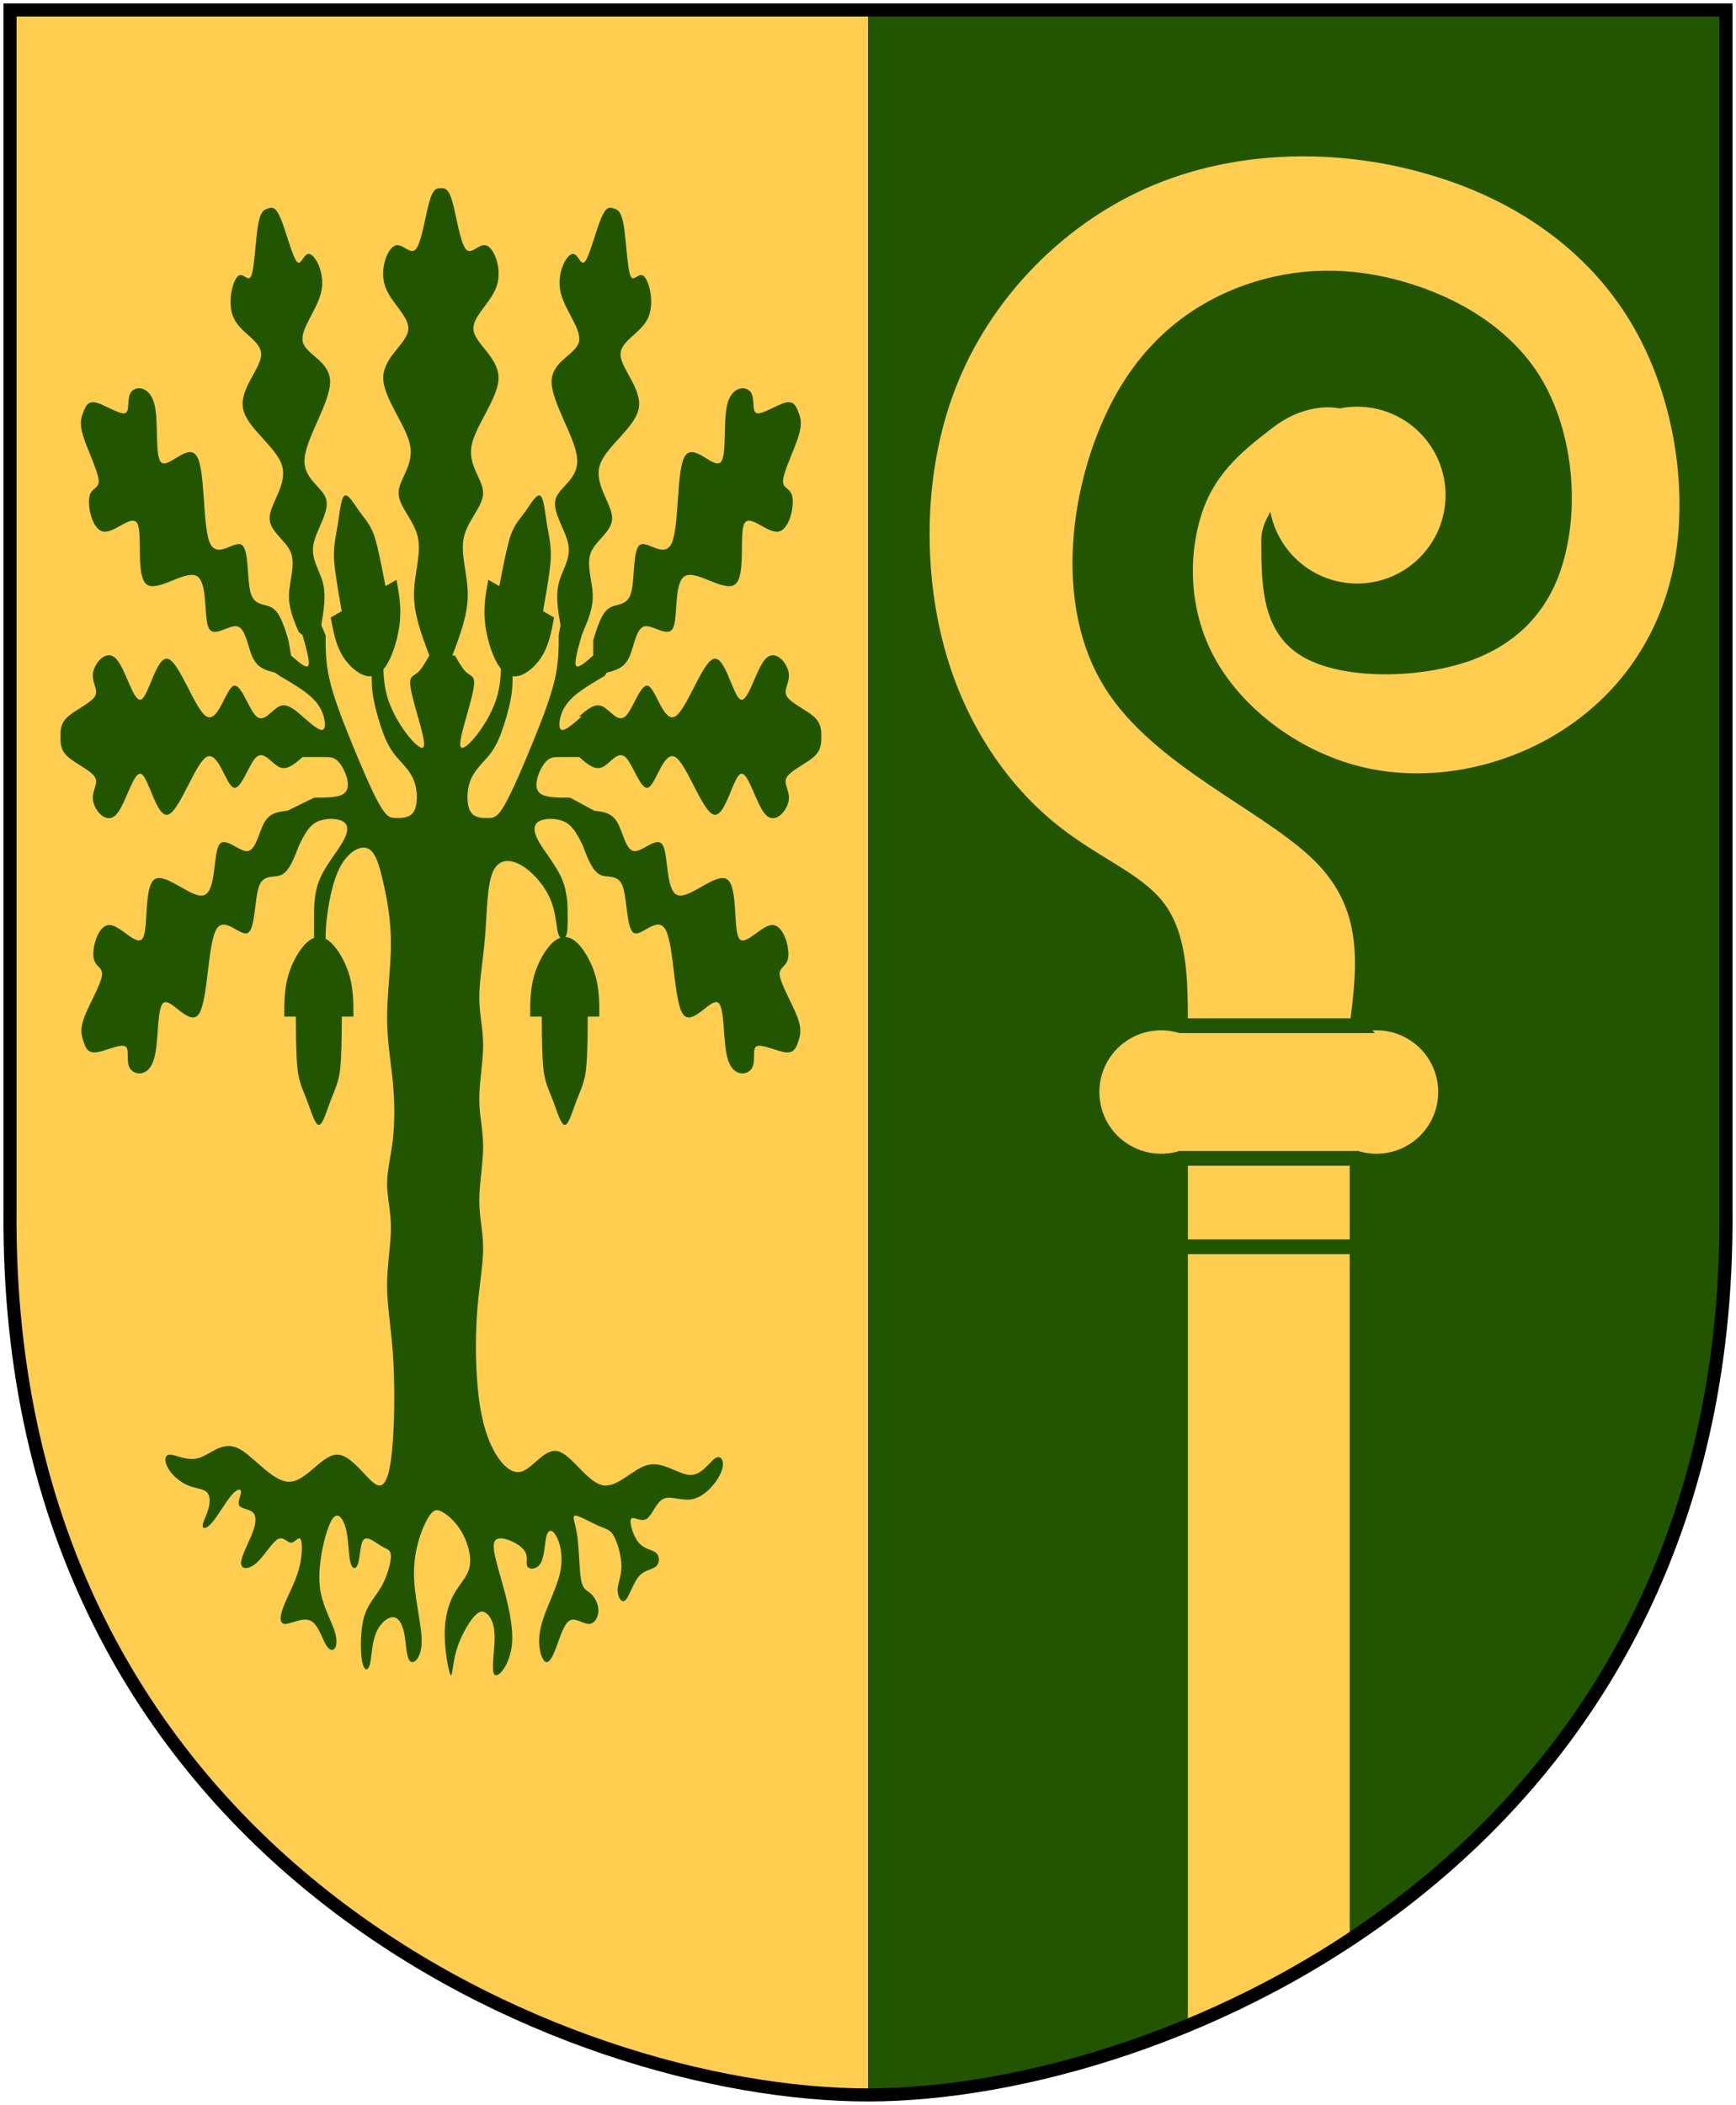
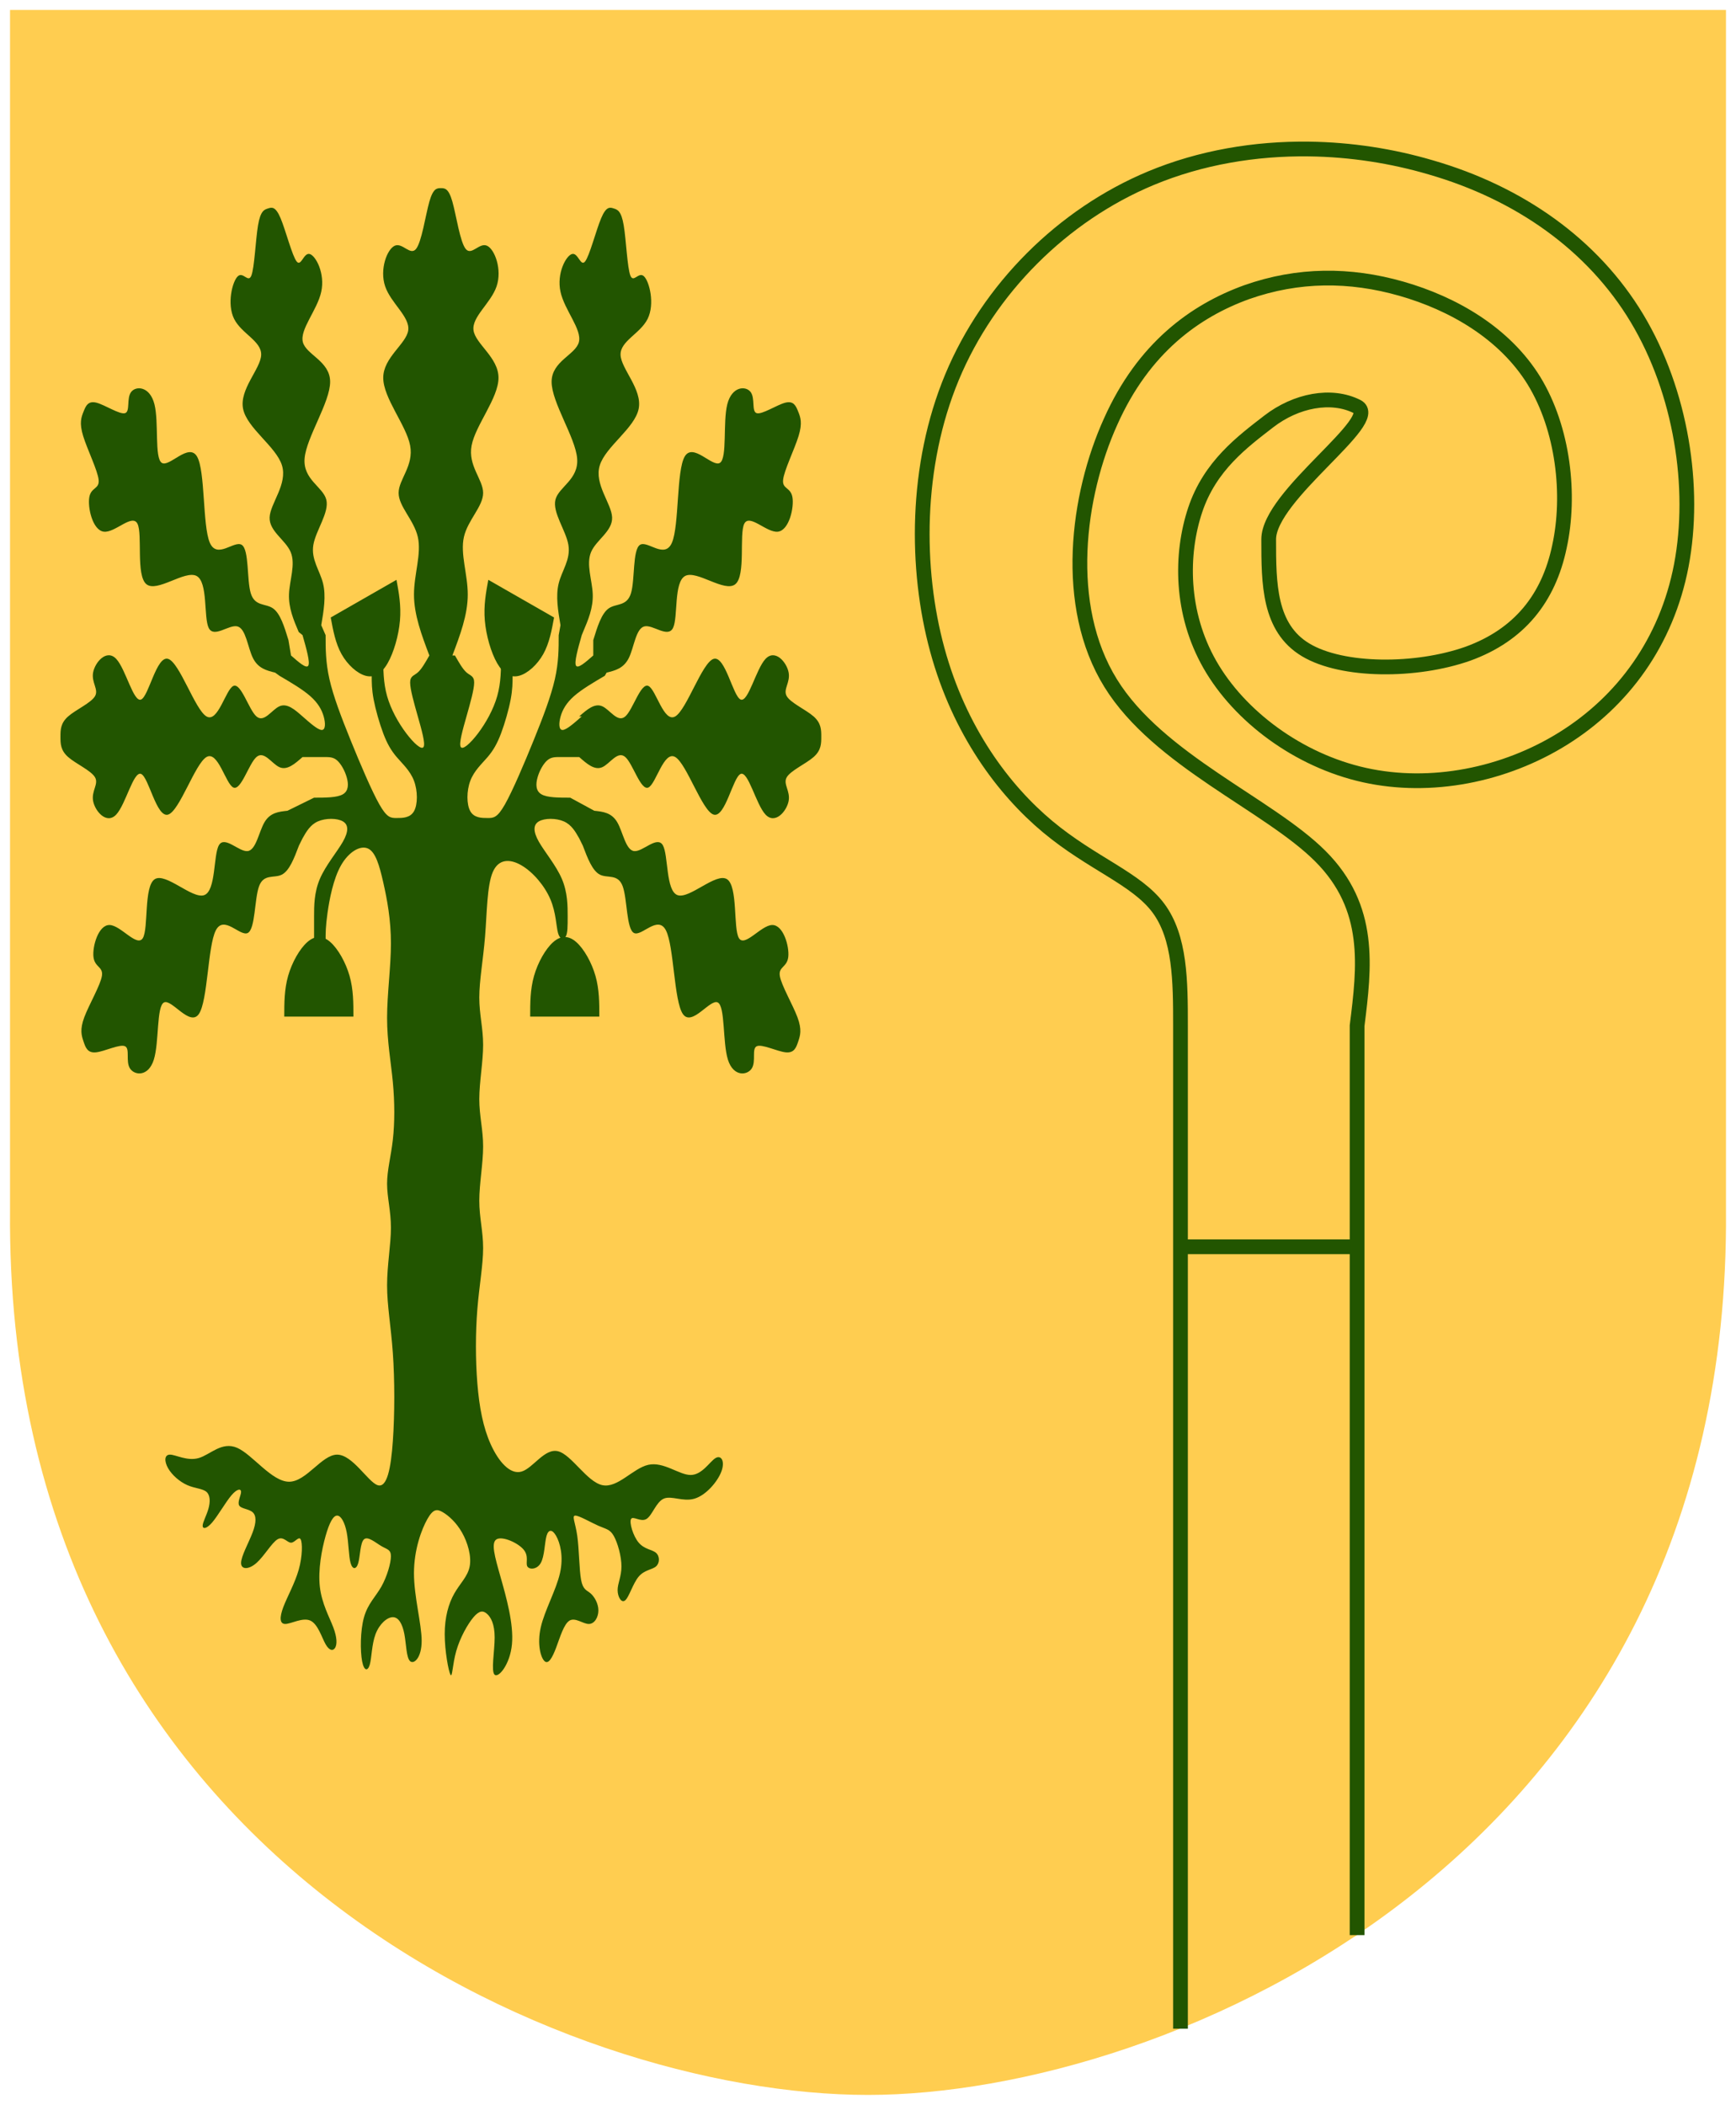
<svg xmlns="http://www.w3.org/2000/svg" xmlns:xlink="http://www.w3.org/1999/xlink" version="1.0" width="251" height="304.2" id="svg4166">
  <defs id="defs4168" />
  <path d="m 249.551,1.44 -248.101,0 0,173.497 C 0.682,268.657 81.739,302.756 125.5,302.756 c 42.994,0 124.818,-34.099 124.051,-127.82 l 0,-173.497 z" id="Shield" style="fill:#ffcd50;stroke:none" />
-   <path d="m 249.551,1.44 -124.051,0 c 0,0 1e-5,301.316 1e-5,301.316 42.994,0 124.818,-34.099 124.051,-127.82 l 0,-173.497 z" id="Styckning" style="fill:#225500;stroke:none" />
  <g transform="matrix(0.55,0,0,0.969,-5.28,-4.212)" id="Oak-tree" style="fill:#225500;stroke:none">
    <path d="m 95.197,144.526 c 0,-1.01 0,-2.02 0.505,-4.04 0.505,-2.02 1.515,-5.051 3.535,-7.071 2.02,-2.02 5.051,-3.03 7.071,-2.525 2.02,0.505 3.03,2.525 4.04,5.051 1.01,2.525 2.02,5.556 2.02,9.091 0,3.535 -1.01,7.576 -1.01,11.111 0,3.535 1.01,6.566 1.515,9.596 0.505,3.03 0.505,6.061 0,8.586 -0.505,2.525 -1.515,4.545 -1.515,6.566 0,2.02 1.01,4.04 1.01,6.566 0,2.525 -1.01,5.556 -1.01,8.586 0,3.03 1.01,6.061 1.515,10.101 0.505,4.04 0.505,9.091 0,13.131 -0.505,4.04 -1.515,7.071 -4.04,6.566 -2.525,-0.505 -6.566,-4.545 -10.606,-4.545 -4.04,0 -8.081,4.04 -12.626,4.04 -4.545,0 -9.596,-4.04 -13.636,-5.051 -4.04,-1.01 -7.071,1.01 -10.101,1.515 -3.03,0.505 -6.061,-0.505 -7.576,-0.505 -1.515,0 -1.515,1.01 -0.505,2.02 1.01,1.01 3.03,2.02 5.051,2.525 2.02,0.505 4.04,0.505 5.051,1.01 1.01,0.505 1.01,1.515 0.505,2.525 -0.505,1.01 -1.515,2.02 -1.515,2.525 0,0.505 1.01,0.505 2.525,-0.505 1.515,-1.01 3.535,-3.03 5.051,-4.04 1.515,-1.01 2.525,-1.01 2.525,-0.505 0,0.505 -1.01,1.515 -0.505,2.02 0.505,0.505 2.525,0.505 3.535,1.01 1.01,0.505 1.01,1.515 0,3.03 -1.01,1.515 -3.03,3.535 -3.03,4.545 0,1.01 2.02,1.01 4.04,0 2.02,-1.01 4.04,-3.03 5.556,-3.535 1.515,-0.505 2.525,0.505 3.535,0.505 1.01,0 2.02,-1.01 2.525,-0.505 0.505,0.505 0.505,2.525 -0.505,4.545 -1.01,2.02 -3.03,4.04 -4.04,5.556 -1.01,1.515 -1.01,2.525 0.505,2.525 1.515,0 4.545,-1.01 6.566,-0.505 2.02,0.505 3.03,2.525 4.04,3.535 1.01,1.01 2.02,1.01 2.525,0.505 0.505,-0.505 0.505,-1.515 -0.505,-3.03 -1.01,-1.515 -3.03,-3.535 -3.535,-6.061 -0.505,-2.525 0.505,-5.556 1.515,-7.576 1.01,-2.02 2.02,-3.03 3.03,-3.03 1.01,0 2.02,1.01 2.525,2.525 0.505,1.515 0.505,3.535 1.01,4.545 0.505,1.01 1.515,1.01 2.02,0 0.505,-1.01 0.505,-3.03 1.515,-3.535 1.01,-0.505 3.03,0.505 4.545,1.01 1.515,0.505 2.525,0.505 2.525,1.515 0,1.01 -1.01,3.03 -2.525,4.545 -1.515,1.515 -3.535,2.525 -4.545,4.545 -1.01,2.02 -1.01,5.051 -0.505,6.566 0.505,1.515 1.515,1.515 2.02,0.505 0.505,-1.01 0.505,-3.03 1.515,-4.545 1.01,-1.515 3.03,-2.525 4.545,-2.525 1.515,0 2.525,1.01 3.03,2.525 0.505,1.515 0.505,3.535 1.515,4.04 1.01,0.505 3.03,-0.505 3.03,-3.03 0,-2.525 -2.02,-6.566 -2.02,-10.101 0,-3.535 2.02,-6.566 3.535,-8.081 1.515,-1.515 2.525,-1.515 4.04,-1.01 1.515,0.505 3.535,1.515 5.051,3.03 1.515,1.515 2.525,3.535 2.02,5.051 -0.505,1.515 -2.525,2.525 -4.04,4.04 -1.515,1.515 -2.525,3.535 -2.525,6.061 0,2.525 1.01,5.556 1.515,6.061 0.505,0.505 0.505,-1.515 1.515,-3.535 1.01,-2.02 3.03,-4.04 4.545,-5.051 1.515,-1.01 2.525,-1.01 3.535,-0.505 1.01,0.505 2.02,1.515 2.02,3.535 0,2.02 -1.01,5.051 0,5.556 1.01,0.505 4.04,-1.515 4.545,-4.545 0.505,-3.03 -1.515,-7.071 -3.03,-10.101 -1.515,-3.03 -2.525,-5.051 -1.01,-5.556 1.515,-0.505 5.556,0.505 7.071,1.515 1.515,1.01 0.505,2.02 1.01,2.525 0.505,0.505 2.525,0.505 3.535,-0.505 1.01,-1.01 1.01,-3.03 1.515,-4.04 0.505,-1.01 1.515,-1.01 2.525,0 1.01,1.01 2.02,3.03 1.01,5.556 -1.01,2.525 -4.04,5.556 -5.051,8.081 -1.01,2.525 0,4.545 1.01,5.051 1.01,0.505 2.02,-0.505 3.03,-2.02 1.01,-1.515 2.02,-3.535 3.535,-4.04 1.515,-0.505 3.535,0.505 5.051,0.505 1.515,0 2.525,-1.01 2.525,-2.02 0,-1.01 -1.01,-2.02 -2.02,-2.525 -1.01,-0.505 -2.02,-0.505 -2.525,-2.02 -0.505,-1.515 -0.505,-4.545 -1.01,-6.566 -0.505,-2.02 -1.515,-3.03 -0.505,-3.03 1.01,0 4.04,1.01 6.061,1.515 2.02,0.505 3.03,0.505 4.04,1.515 1.01,1.01 2.02,3.03 2.02,4.545 0,1.515 -1.01,2.525 -1.01,3.535 0,1.01 1.01,2.02 2.02,1.515 1.01,-0.505 2.02,-2.525 3.535,-3.535 1.515,-1.01 3.535,-1.01 4.545,-1.515 1.01,-0.505 1.01,-1.515 0,-2.02 -1.01,-0.505 -3.03,-0.505 -4.545,-1.515 -1.515,-1.01 -2.525,-3.03 -2.02,-3.535 0.505,-0.505 2.525,0.505 4.04,0 1.515,-0.505 2.525,-2.525 4.545,-3.03 2.02,-0.505 5.051,0.505 8.081,0 3.03,-0.505 6.061,-2.525 7.071,-4.04 1.01,-1.515 0,-2.525 -1.515,-2.02 -1.515,0.505 -3.535,2.525 -6.566,2.525 -3.03,0 -7.071,-2.02 -11.111,-1.515 -4.04,0.505 -8.081,3.535 -12.121,3.03 -4.04,-0.505 -8.081,-4.545 -11.616,-5.051 -3.535,-0.505 -6.566,2.525 -9.596,3.03 -3.03,0.505 -6.061,-1.515 -8.081,-4.04 -2.02,-2.525 -3.03,-5.556 -3.535,-9.091 -0.505,-3.535 -0.505,-7.576 0,-11.111 0.505,-3.535 1.515,-6.566 1.515,-9.091 0,-2.525 -1.01,-4.545 -1.01,-7.071 0,-2.525 1.01,-5.556 1.01,-8.081 0,-2.525 -1.01,-4.545 -1.01,-7.071 0,-2.525 1.01,-5.556 1.01,-8.081 0,-2.525 -1.01,-4.545 -1.01,-7.071 0,-2.525 1.01,-5.556 1.515,-9.091 0.505,-3.535 0.505,-7.576 2.02,-9.596 1.515,-2.02 4.545,-2.02 7.576,-1.01 3.03,1.01 6.061,3.03 7.576,5.051 1.515,2.02 1.515,4.04 2.02,5.051 0.505,1.01 1.515,1.01 2.02,0.505 0.505,-0.505 0.505,-1.515 0.505,-3.03 0,-1.515 0,-3.535 -1.515,-5.556 -1.515,-2.02 -4.545,-4.04 -6.061,-5.556 -1.515,-1.515 -1.515,-2.525 0,-3.03 1.515,-0.505 4.545,-0.505 6.566,0 2.02,0.505 3.03,1.515 4.04,2.525 l 0.943,1.077 c 1.257,1.886 2.514,3.771 4.512,4.343 1.998,0.572 4.736,-0.168 5.971,1.717 1.235,1.886 0.965,6.397 2.974,6.981 2.009,0.584 6.296,-2.761 8.418,-0.37 2.121,2.391 2.076,10.516 4.444,12.458 2.368,1.942 7.149,-2.301 9.158,-1.728 2.009,0.572 1.246,5.96 2.682,8.541 1.437,2.581 5.073,2.357 6.263,1.302 1.19,-1.055 -0.067,-2.94 1.302,-3.311 1.369,-0.37 5.365,0.774 7.621,0.909 2.256,0.135 2.772,-0.741 3.289,-1.616 0.516,-0.875 1.033,-1.751 -0.213,-3.636 -1.246,-1.886 -4.254,-4.781 -4.624,-6.162 -0.37,-1.38 1.897,-1.246 2.222,-2.806 0.326,-1.56 -1.291,-4.815 -4.242,-4.77 -2.952,0.045 -7.239,3.39 -8.743,1.942 -1.504,-1.448 -0.225,-7.688 -3.098,-8.766 -2.873,-1.077 -9.899,3.008 -13.03,2.368 -3.131,-0.64 -2.368,-6.005 -3.872,-7.453 -1.504,-1.448 -5.275,1.022 -7.52,0.887 -2.244,-0.135 -2.963,-2.873 -4.456,-4.31 -1.493,-1.437 -3.76,-1.571 -6.027,-1.706 l -6.33,-1.953 c -3.03,0 -6.061,0 -7.576,-0.505 -1.515,-0.505 -1.515,-1.515 -1.01,-2.525 0.505,-1.01 1.515,-2.02 2.525,-2.525 1.01,-0.505 2.02,-0.505 3.535,-0.505 1.515,0 3.535,0 5.556,0 l -0.673,0 c 2.02,1.01 4.04,2.02 6.061,1.515 2.02,-0.505 4.04,-2.525 6.061,-1.515 2.02,1.01 4.04,5.051 6.061,4.545 2.02,-0.505 4.04,-5.556 7.071,-4.545 3.03,1.01 7.071,8.081 10.101,8.586 3.03,0.505 5.051,-5.556 7.071,-6.061 2.02,-0.505 4.04,4.545 6.566,6.061 2.525,1.515 5.556,-0.505 6.061,-2.02 0.505,-1.515 -1.515,-2.525 -0.505,-3.535 1.01,-1.01 5.051,-2.02 7.071,-3.03 2.02,-1.01 2.02,-2.02 2.02,-3.03 0,-1.01 0,-2.02 -2.02,-3.03 -2.02,-1.01 -6.061,-2.02 -7.071,-3.03 -1.01,-1.01 1.01,-2.02 0.505,-3.535 -0.505,-1.515 -3.535,-3.535 -6.061,-2.02 -2.525,1.515 -4.545,6.566 -6.566,6.061 -2.02,-0.505 -4.04,-6.566 -7.071,-6.061 -3.03,0.505 -7.071,7.576 -10.101,8.586 -3.03,1.01 -5.051,-4.04 -7.071,-4.545 -2.02,-0.505 -4.04,3.535 -6.061,4.545 -2.02,1.01 -4.04,-1.01 -6.061,-1.515 -2.02,-0.505 -4.04,0.505 -6.061,1.515 l 0.673,0 c -2.02,1.01 -4.04,2.02 -5.051,2.02 -1.01,0 -1.01,-1.01 -0.505,-2.02 0.505,-1.01 1.515,-2.02 3.535,-3.03 2.02,-1.01 5.051,-2.02 8.081,-3.03 l 0.471,-0.471 c 2.245,-0.314 4.489,-0.629 5.847,-2.189 1.358,-1.56 1.829,-4.366 4.052,-4.703 2.222,-0.337 6.195,1.796 7.565,0.225 1.369,-1.571 0.135,-6.846 3.199,-7.755 3.064,-0.909 10.426,2.547 13.199,1.223 2.772,-1.324 0.954,-7.43 2.323,-9.001 1.369,-1.571 5.926,1.392 8.866,1.178 2.94,-0.213 4.265,-3.603 3.805,-5.129 -0.46,-1.526 -2.705,-1.19 -2.458,-2.593 0.247,-1.403 2.986,-4.545 4.063,-6.532 1.077,-1.987 0.494,-2.817 -0.09,-3.647 -0.584,-0.831 -1.167,-1.661 -3.401,-1.336 -2.233,0.326 -6.117,1.807 -7.52,1.56 -1.403,-0.247 -0.326,-2.222 -1.605,-3.165 -1.279,-0.943 -4.916,-0.853 -6.117,1.84 -1.201,2.694 0.034,7.991 -1.919,8.732 -1.953,0.741 -7.093,-3.075 -9.281,-0.932 -2.189,2.144 -1.426,10.247 -3.333,12.817 -1.908,2.57 -6.487,-0.393 -8.44,0.359 -1.953,0.752 -1.279,5.219 -2.346,7.205 -1.066,1.987 -3.872,1.493 -5.813,2.245 -1.942,0.752 -3.019,2.75 -4.097,4.747 l 0,2.29 c -2.02,1.01 -4.04,2.02 -4.545,1.515 -0.505,-0.505 0.505,-2.525 1.515,-4.545 l 0.337,-0.471 c 1.347,-1.796 2.694,-3.592 2.548,-5.668 -0.146,-2.076 -1.785,-4.433 -0.438,-6.252 1.347,-1.818 5.679,-3.098 5.533,-5.174 -0.146,-2.076 -4.77,-4.949 -3.243,-7.755 1.526,-2.806 9.203,-5.544 10.224,-8.44 1.022,-2.896 -4.613,-5.948 -4.759,-8.025 -0.146,-2.076 5.196,-3.176 7.127,-5.398 1.93,-2.222 0.449,-5.567 -0.965,-6.33 -1.414,-0.763 -2.761,1.055 -3.58,-0.112 -0.82,-1.167 -1.111,-5.32 -1.751,-7.486 -0.64,-2.166 -1.628,-2.346 -2.615,-2.525 -0.988,-0.179 -1.975,-0.359 -3.322,1.459 -1.347,1.818 -3.053,5.634 -4.231,6.454 -1.178,0.819 -1.83,-1.358 -3.412,-1.122 -1.582,0.236 -4.096,2.884 -3.041,5.634 1.055,2.75 5.679,5.6 4.837,7.497 -0.842,1.897 -7.149,2.839 -7.172,5.914 -0.023,3.075 6.24,8.283 6.711,11.437 0.471,3.154 -4.848,4.254 -5.701,6.151 -0.853,1.897 2.761,4.59 3.401,6.756 0.64,2.166 -1.695,3.805 -2.537,5.713 -0.842,1.908 -0.191,4.085 0.46,6.263 l -0.471,1.481 c 0,2.02 0,4.04 -1.01,6.566 -1.01,2.525 -3.03,5.556 -5.556,9.091 -2.525,3.535 -5.556,7.576 -7.576,9.596 -2.02,2.02 -3.03,2.02 -4.545,2.02 -1.515,0 -3.535,0 -4.545,-1.01 -1.01,-1.01 -1.01,-3.03 0,-4.545 1.01,-1.515 3.03,-2.525 4.545,-3.535 1.515,-1.01 2.525,-2.02 3.535,-3.535 1.01,-1.515 2.02,-3.535 2.525,-5.051 0.505,-1.515 0.505,-2.525 0.505,-3.535 l -3.03,-3.03 c 0,2.02 0,4.04 -1.01,6.061 -1.01,2.02 -3.03,4.04 -5.051,5.556 -2.02,1.515 -4.04,2.525 -4.545,2.02 -0.505,-0.505 0.505,-2.525 1.515,-4.545 1.01,-2.02 2.02,-4.04 2.02,-5.051 0,-1.01 -1.01,-1.01 -2.02,-1.515 -1.01,-0.505 -2.02,-1.515 -3.03,-2.525 l -0.673,0 c 2.02,-3.03 4.04,-6.061 4.04,-9.091 0,-3.03 -2.02,-6.061 -1.01,-8.586 1.01,-2.525 5.051,-4.545 5.051,-6.566 0,-2.02 -4.04,-4.04 -3.03,-7.071 1.01,-3.03 7.071,-7.071 7.071,-10.101 0,-3.03 -6.061,-5.051 -6.566,-7.071 -0.505,-2.02 4.545,-4.04 6.061,-6.566 1.515,-2.525 -0.505,-5.556 -2.525,-6.061 -2.02,-0.505 -4.04,1.515 -5.556,0.505 -1.515,-1.01 -2.525,-5.051 -3.535,-7.071 -1.01,-2.02 -2.02,-2.02 -3.03,-2.02 -1.01,0 -2.02,0 -3.03,2.02 -1.01,2.02 -2.02,6.061 -3.535,7.071 -1.515,1.01 -3.535,-1.01 -5.556,-0.505 -2.02,0.505 -4.04,3.535 -2.525,6.061 1.515,2.525 6.566,4.545 6.061,6.566 -0.505,2.02 -6.566,4.04 -6.566,7.071 0,3.03 6.061,7.071 7.071,10.101 1.01,3.03 -3.03,5.051 -3.03,7.071 0,2.02 4.04,4.04 5.051,6.566 1.01,2.525 -1.01,5.556 -1.01,8.586 0,3.03 2.02,6.061 4.04,9.091 l 0,0 c -1.01,1.01 -2.02,2.02 -3.03,2.525 -1.01,0.505 -2.02,0.505 -2.02,1.515 0,1.01 1.01,3.03 2.02,5.051 1.01,2.02 2.02,4.04 1.515,4.545 -0.505,0.505 -2.525,-0.505 -4.545,-2.02 -2.02,-1.515 -4.04,-3.535 -5.051,-5.556 -1.01,-2.02 -1.01,-4.04 -1.01,-6.061 l -3.03,3.03 c 0,1.01 0,2.02 0.505,3.535 0.505,1.515 1.515,3.535 2.525,5.051 1.01,1.515 2.02,2.525 3.535,3.535 1.515,1.01 3.535,2.02 4.545,3.535 1.01,1.515 1.01,3.535 0,4.545 -1.01,1.01 -3.03,1.01 -4.545,1.01 -1.515,0 -2.525,0 -4.545,-2.02 -2.02,-2.02 -5.051,-6.061 -7.576,-9.596 -2.525,-3.535 -4.545,-6.566 -5.556,-9.091 -1.01,-2.525 -1.01,-4.545 -1.01,-6.566 l -1.145,-1.481 c 0.651,-2.177 1.302,-4.355 0.46,-6.263 -0.842,-1.908 -3.176,-3.546 -2.537,-5.713 0.64,-2.166 4.254,-4.86 3.401,-6.756 -0.853,-1.897 -6.173,-2.997 -5.701,-6.151 0.471,-3.154 6.734,-8.361 6.711,-11.437 -0.022,-3.075 -6.33,-4.018 -7.172,-5.914 -0.842,-1.897 3.782,-4.747 4.837,-7.497 1.055,-2.75 -1.459,-5.398 -3.041,-5.634 -1.582,-0.236 -2.234,1.941 -3.412,1.122 -1.178,-0.819 -2.884,-4.635 -4.231,-6.454 -1.347,-1.818 -2.335,-1.638 -3.322,-1.459 -0.988,0.179 -1.975,0.359 -2.615,2.525 -0.64,2.166 -0.931,6.319 -1.751,7.486 -0.819,1.167 -2.166,-0.651 -3.58,0.112 -1.414,0.763 -2.896,4.108 -0.965,6.33 1.931,2.222 7.273,3.322 7.127,5.398 -0.146,2.076 -5.78,5.129 -4.759,8.025 1.021,2.896 8.698,5.634 10.224,8.44 1.527,2.806 -3.098,5.679 -3.243,7.755 -0.146,2.076 4.186,3.356 5.533,5.174 1.347,1.818 -0.292,4.175 -0.438,6.252 -0.146,2.076 1.201,3.872 2.548,5.668 l 1.01,0.471 c 1.01,2.02 2.02,4.04 1.515,4.545 -0.505,0.505 -2.525,-0.505 -4.545,-1.515 l -0.673,-2.29 c -1.077,-1.998 -2.155,-3.996 -4.097,-4.747 -1.941,-0.752 -4.747,-0.258 -5.813,-2.245 -1.066,-1.987 -0.393,-6.453 -2.346,-7.205 -1.953,-0.752 -6.532,2.211 -8.44,-0.359 -1.908,-2.57 -1.145,-10.673 -3.333,-12.817 -2.189,-2.144 -7.329,1.672 -9.281,0.932 -1.953,-0.741 -0.719,-6.038 -1.919,-8.732 -1.201,-2.694 -4.837,-2.783 -6.117,-1.84 -1.279,0.943 -0.202,2.918 -1.605,3.165 -1.403,0.247 -5.286,-1.235 -7.52,-1.56 -2.233,-0.325 -2.817,0.505 -3.401,1.336 -0.584,0.831 -1.167,1.661 -0.09,3.647 1.077,1.987 3.816,5.129 4.063,6.532 0.247,1.403 -1.998,1.066 -2.458,2.593 -0.46,1.527 0.864,4.916 3.805,5.129 2.94,0.213 7.497,-2.75 8.866,-1.178 1.369,1.571 -0.449,7.677 2.323,9.001 2.772,1.324 10.135,-2.132 13.199,-1.223 3.064,0.909 1.83,6.184 3.199,7.755 1.369,1.571 5.342,-0.561 7.565,-0.225 2.222,0.337 2.694,3.143 4.052,4.703 1.358,1.56 3.603,1.874 5.847,2.189 l 1.145,0.471 c 3.03,1.01 6.061,2.02 8.081,3.03 2.02,1.01 3.03,2.02 3.535,3.03 0.505,1.01 0.505,2.02 -0.505,2.02 -1.01,0 -3.03,-1.01 -5.051,-2.02 l 0,0 c -2.02,-1.01 -4.04,-2.02 -6.061,-1.515 -2.02,0.505 -4.04,2.525 -6.061,1.515 -2.02,-1.01 -4.04,-5.051 -6.061,-4.545 -2.02,0.505 -4.04,5.556 -7.071,4.545 -3.03,-1.01 -7.071,-8.081 -10.101,-8.586 -3.03,-0.505 -5.051,5.556 -7.071,6.061 -2.02,0.505 -4.04,-4.545 -6.566,-6.061 -2.525,-1.515 -5.556,0.505 -6.061,2.02 -0.505,1.515 1.515,2.525 0.505,3.535 -1.01,1.01 -5.051,2.02 -7.071,3.03 -2.02,1.01 -2.02,2.02 -2.02,3.03 0,1.01 0,2.02 2.02,3.03 2.02,1.01 6.061,2.02 7.071,3.03 1.01,1.01 -1.01,2.02 -0.505,3.535 0.505,1.515 3.535,3.535 6.061,2.02 2.525,-1.515 4.545,-6.566 6.566,-6.061 2.02,0.505 4.04,6.566 7.071,6.061 3.03,-0.505 7.071,-7.576 10.101,-8.586 3.03,-1.01 5.051,4.04 7.071,4.545 2.02,0.505 4.04,-3.535 6.061,-4.545 2.02,-1.01 4.04,1.01 6.061,1.515 2.02,0.505 4.04,-0.505 6.061,-1.515 l 0,0 c 2.02,0 4.04,0 5.556,0 1.515,0 2.525,0 3.535,0.505 1.01,0.505 2.02,1.515 2.525,2.525 0.505,1.01 0.505,2.02 -1.01,2.525 -1.515,0.505 -4.545,0.505 -7.576,0.505 l -7.003,1.953 c -2.267,0.135 -4.534,0.269 -6.027,1.706 -1.493,1.436 -2.211,4.175 -4.456,4.31 -2.245,0.135 -6.016,-2.335 -7.52,-0.887 -1.504,1.448 -0.741,6.813 -3.872,7.453 -3.131,0.64 -10.157,-3.446 -13.03,-2.368 -2.873,1.077 -1.594,7.318 -3.098,8.766 -1.504,1.448 -5.791,-1.897 -8.743,-1.942 -2.952,-0.045 -4.568,3.21 -4.242,4.77 0.325,1.56 2.593,1.425 2.222,2.806 -0.37,1.38 -3.378,4.276 -4.624,6.162 -1.246,1.886 -0.729,2.761 -0.213,3.636 0.516,0.875 1.033,1.751 3.289,1.616 2.256,-0.135 6.251,-1.279 7.621,-0.909 1.369,0.37 0.112,2.256 1.302,3.311 1.19,1.055 4.826,1.279 6.263,-1.302 1.436,-2.581 0.673,-7.969 2.682,-8.541 2.009,-0.572 6.79,3.67 9.158,1.728 2.368,-1.941 2.323,-10.067 4.444,-12.458 2.121,-2.391 6.409,0.954 8.418,0.37 2.009,-0.584 1.74,-5.095 2.974,-6.981 1.234,-1.886 3.973,-1.145 5.971,-1.717 1.998,-0.572 3.255,-2.458 4.512,-4.343 l 0.943,-1.077 c 1.01,-1.01 2.02,-2.02 4.04,-2.525 2.02,-0.505 5.051,-0.505 6.566,0 1.515,0.505 1.515,1.515 0,3.03 -1.515,1.515 -4.545,3.535 -6.061,5.556 -1.515,2.02 -1.515,4.04 -1.515,5.556 0,1.515 0,2.525 0,3.535 l 3.03,0 z" id="Trunk" />
    <use transform="translate(64.646,1.8359e-5)" id="Ollon2" style="stroke:none" x="0" y="0" width="251" height="304.2" xlink:href="#Ollon" />
    <use transform="matrix(0.951,-0.309,-0.309,-0.951,64.538,270.819)" id="Ollon3" style="stroke:none" x="0" y="0" width="251" height="304.2" xlink:href="#Ollon" />
    <use transform="matrix(-1,0,0,1,251.795,0)" id="Ollon4" style="stroke:none" x="0" y="0" width="251" height="304.2" xlink:href="#Ollon3" />
    <g transform="matrix(0.505,0,0,0.505,24.995,100.034)" id="Ollon">
      <path d="m 117.49,110.75 36,0 c 0,-4 0,-8 -2,-12 -2,-4 -6,-8 -10,-10 -4,-2 -8,-2 -12,0 -4,2 -8,6 -10,10 -2,4 -2,8 -2,12 z" id="path2772" />
-       <path d="m 123.49,105.173 c 0,6 0,17.577 1,21.577 1,4 3,6 5,9 2,3 4,7 6,7 2,0 4,-4 6,-7 2,-3 4,-5 5,-9 1,-4 1,-15.577 1,-21.577" id="path2774" />
    </g>
  </g>
  <g transform="matrix(0.071,0,0,0.071,-72.152,-21.101)" id="PastoralCrook" style="fill:#ffcd50;stroke:#225500;stroke-width:30">
    <path d="m 3779.836,4236.04 0,-1850.994 c 15,-120 30.168,-240.108 -74.832,-345.108 -105,-105 -329.983,-195.151 -426.983,-352.151 -98,-158 -68,-382.628 0,-532.629 67,-150 171.879,-225.233 276.879,-263.233 105,-37 210.175,-37.043 315.175,-7.043 105,30 209.836,90.08 269.836,187.08 60,98 74.942,233.065 51.942,338.065 -22,105 -81.64,179.893 -186.64,217.893 -105,37 -255.142,37.077 -330.142,-7.923 -75,-45 -75.272,-134.936 -75.272,-224.936 0,-90 233.106,-243.413 180.037,-270.276 -52.403,-26.526 -124.382,-12.662 -180.037,30.373 -53.068,41.034 -119.664,90.037 -149.664,180.037 -30,90 -30.067,209.735 29.933,314.735 60,105 179.735,194.936 314.735,224.936 135,30 285.414,0.168 405.414,-74.832 120,-75 209.903,-195.151 239.903,-352.151 30,-158 -0.239,-352.696 -90.239,-502.696 -90,-150 -239.94,-255.252 -419.94,-307.252 -78.75,-23.188 -163.057,-36.36 -248.267,-37.416 -109.556,-1.358 -220.528,17.238 -321.778,59.425 -180,75 -329.974,224.974 -404.974,404.974 -75,180 -74.933,390.078 -29.933,555.078 45,165 134.937,285.075 224.936,360.075 90,75 179.937,105.071 224.937,165.071 45,60 45.339,149.903 45.339,239.903 l 0,2041.596" id="bischof2/stab-1" />
-     <path d="m 3960,1305 c 0,-99.411 -80.589,-180 -180,-180 -99.411,0 -180,80.589 -180,180 0,99.411 80.589,180 180,180 99.411,0 180,-80.589 180,-180 z" id="bischof2/kugel-1" style="stroke:none" />
-     <path d="m 3780,2385 -360,0 c -57.484,-16.774 -119.285,4.694 -153.992,53.491 -34.707,48.797 -34.707,114.221 0,163.018 34.707,48.797 96.508,70.265 153.992,53.491 l 360,0 c 57.484,16.774 119.285,-4.694 153.992,-53.491 34.707,-48.797 34.707,-114.221 0,-163.018 C 3899.285,2389.693 3837.484,2368.226 3780,2385 z" id="bischof2/bund-2" />
    <path d="m 3420,2835 360,0" id="bischof2/linie-1" />
  </g>
-   <path d="m 249.551,1.44 -248.101,0 0,173.497 c -0.767,93.721 80.289,127.82 124.051,127.82 42.994,0 124.818,-34.099 124.051,-127.82 l 0,-173.497 z" id="Frame" style="fill:none;stroke:#000000;stroke-width:1.888;stroke-linecap:round" />
</svg>